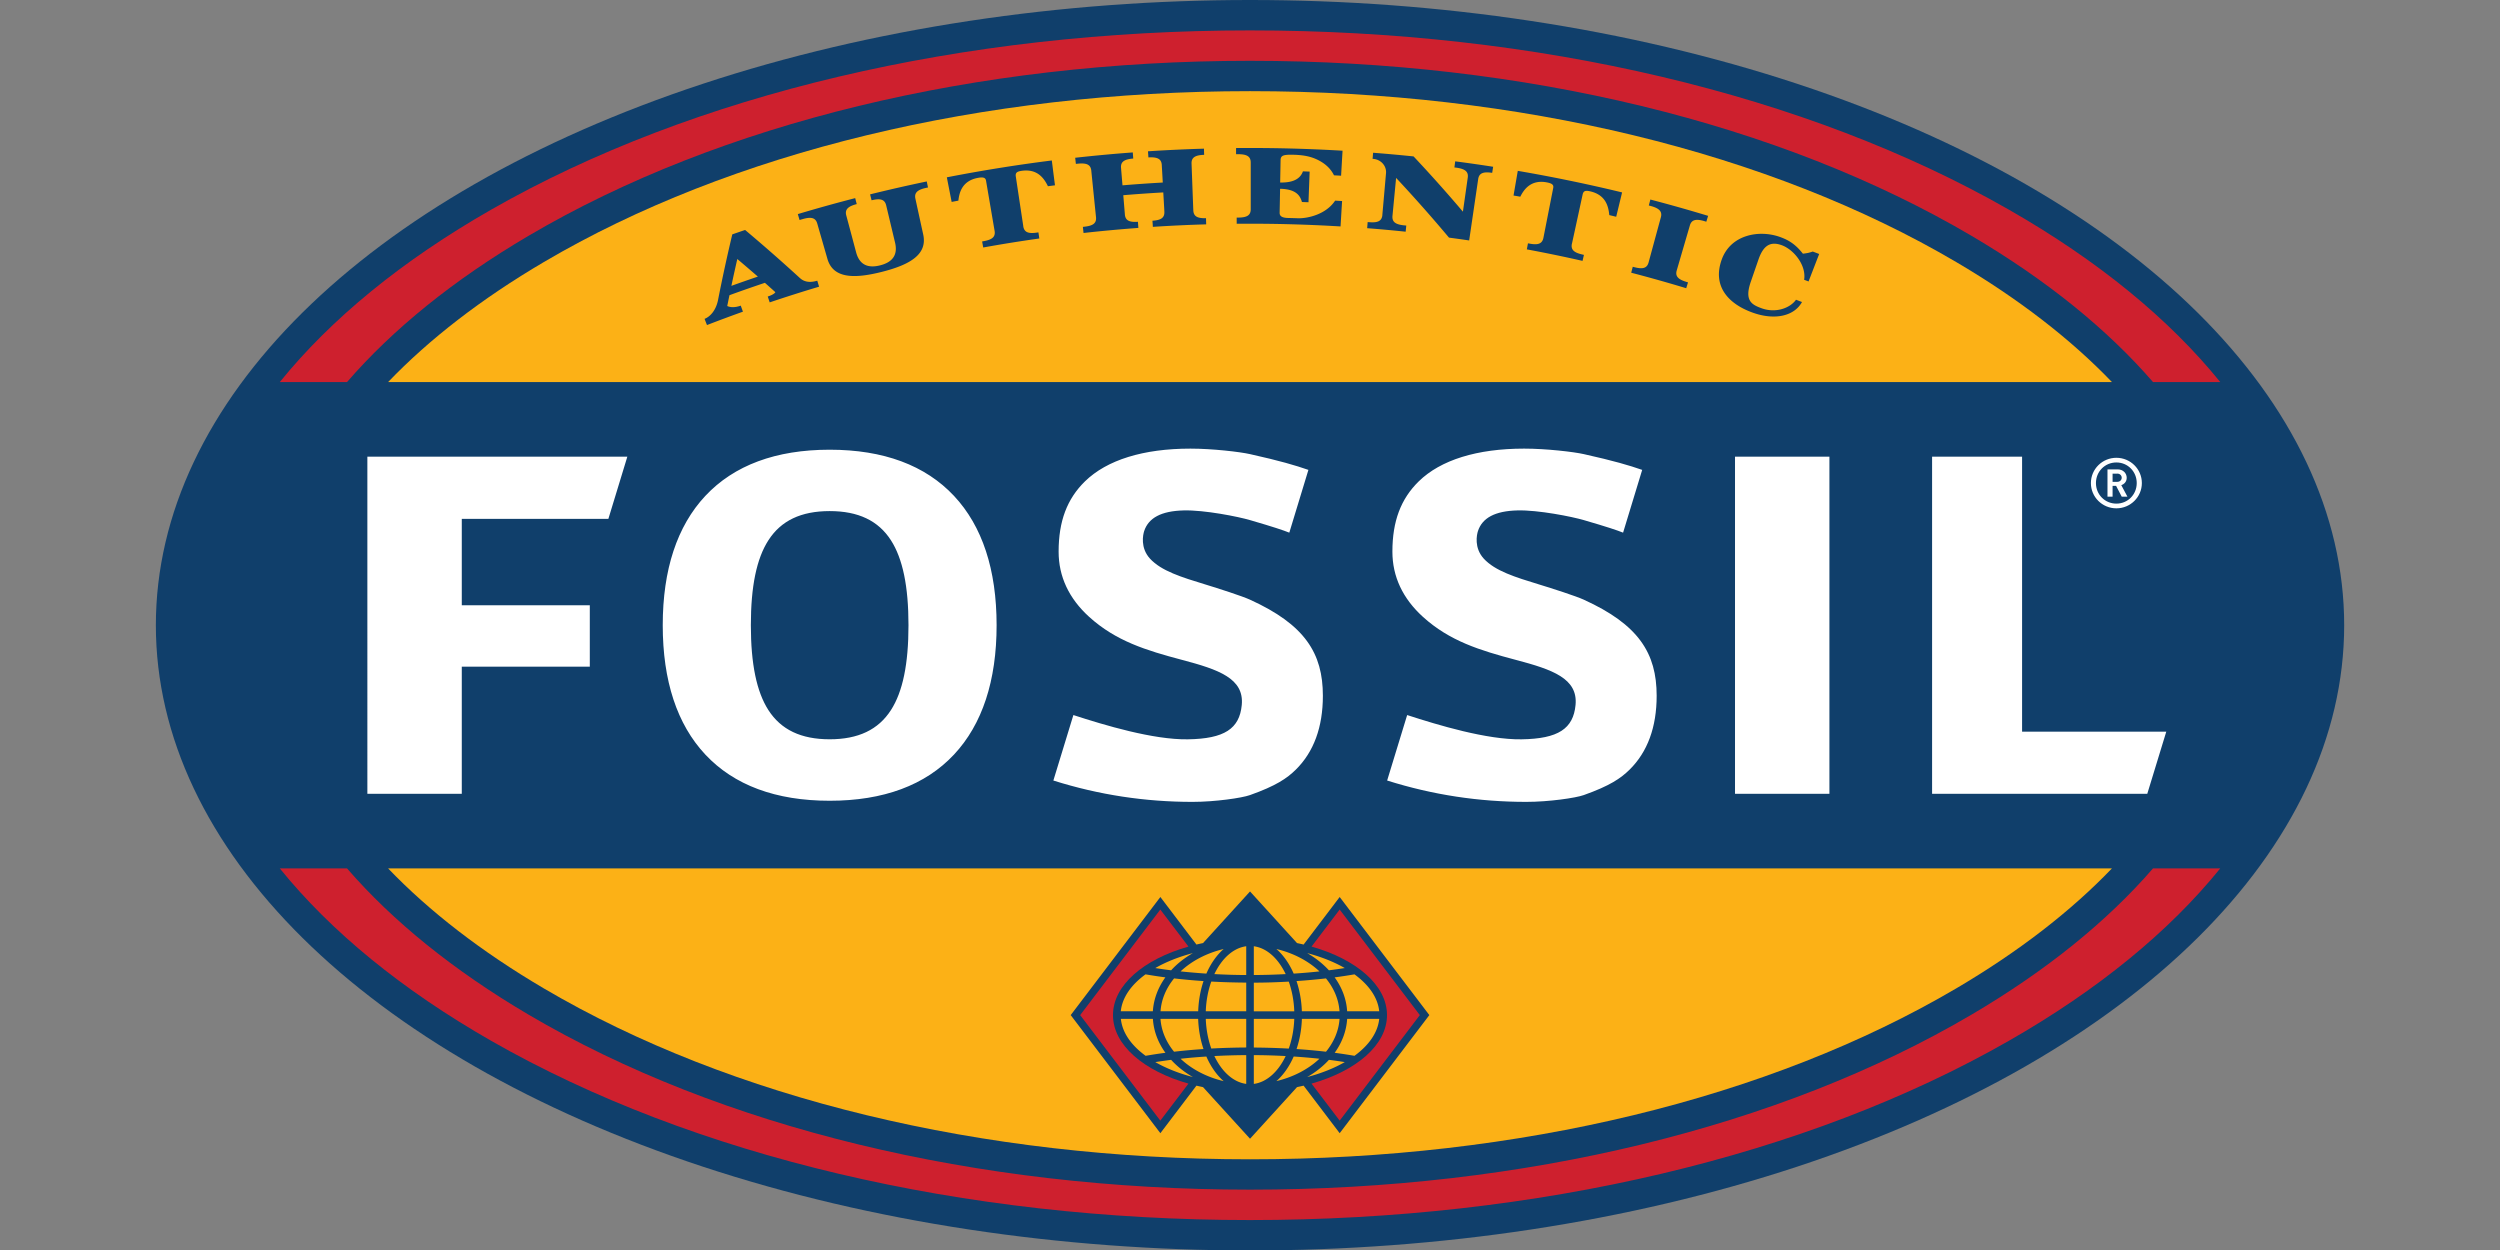
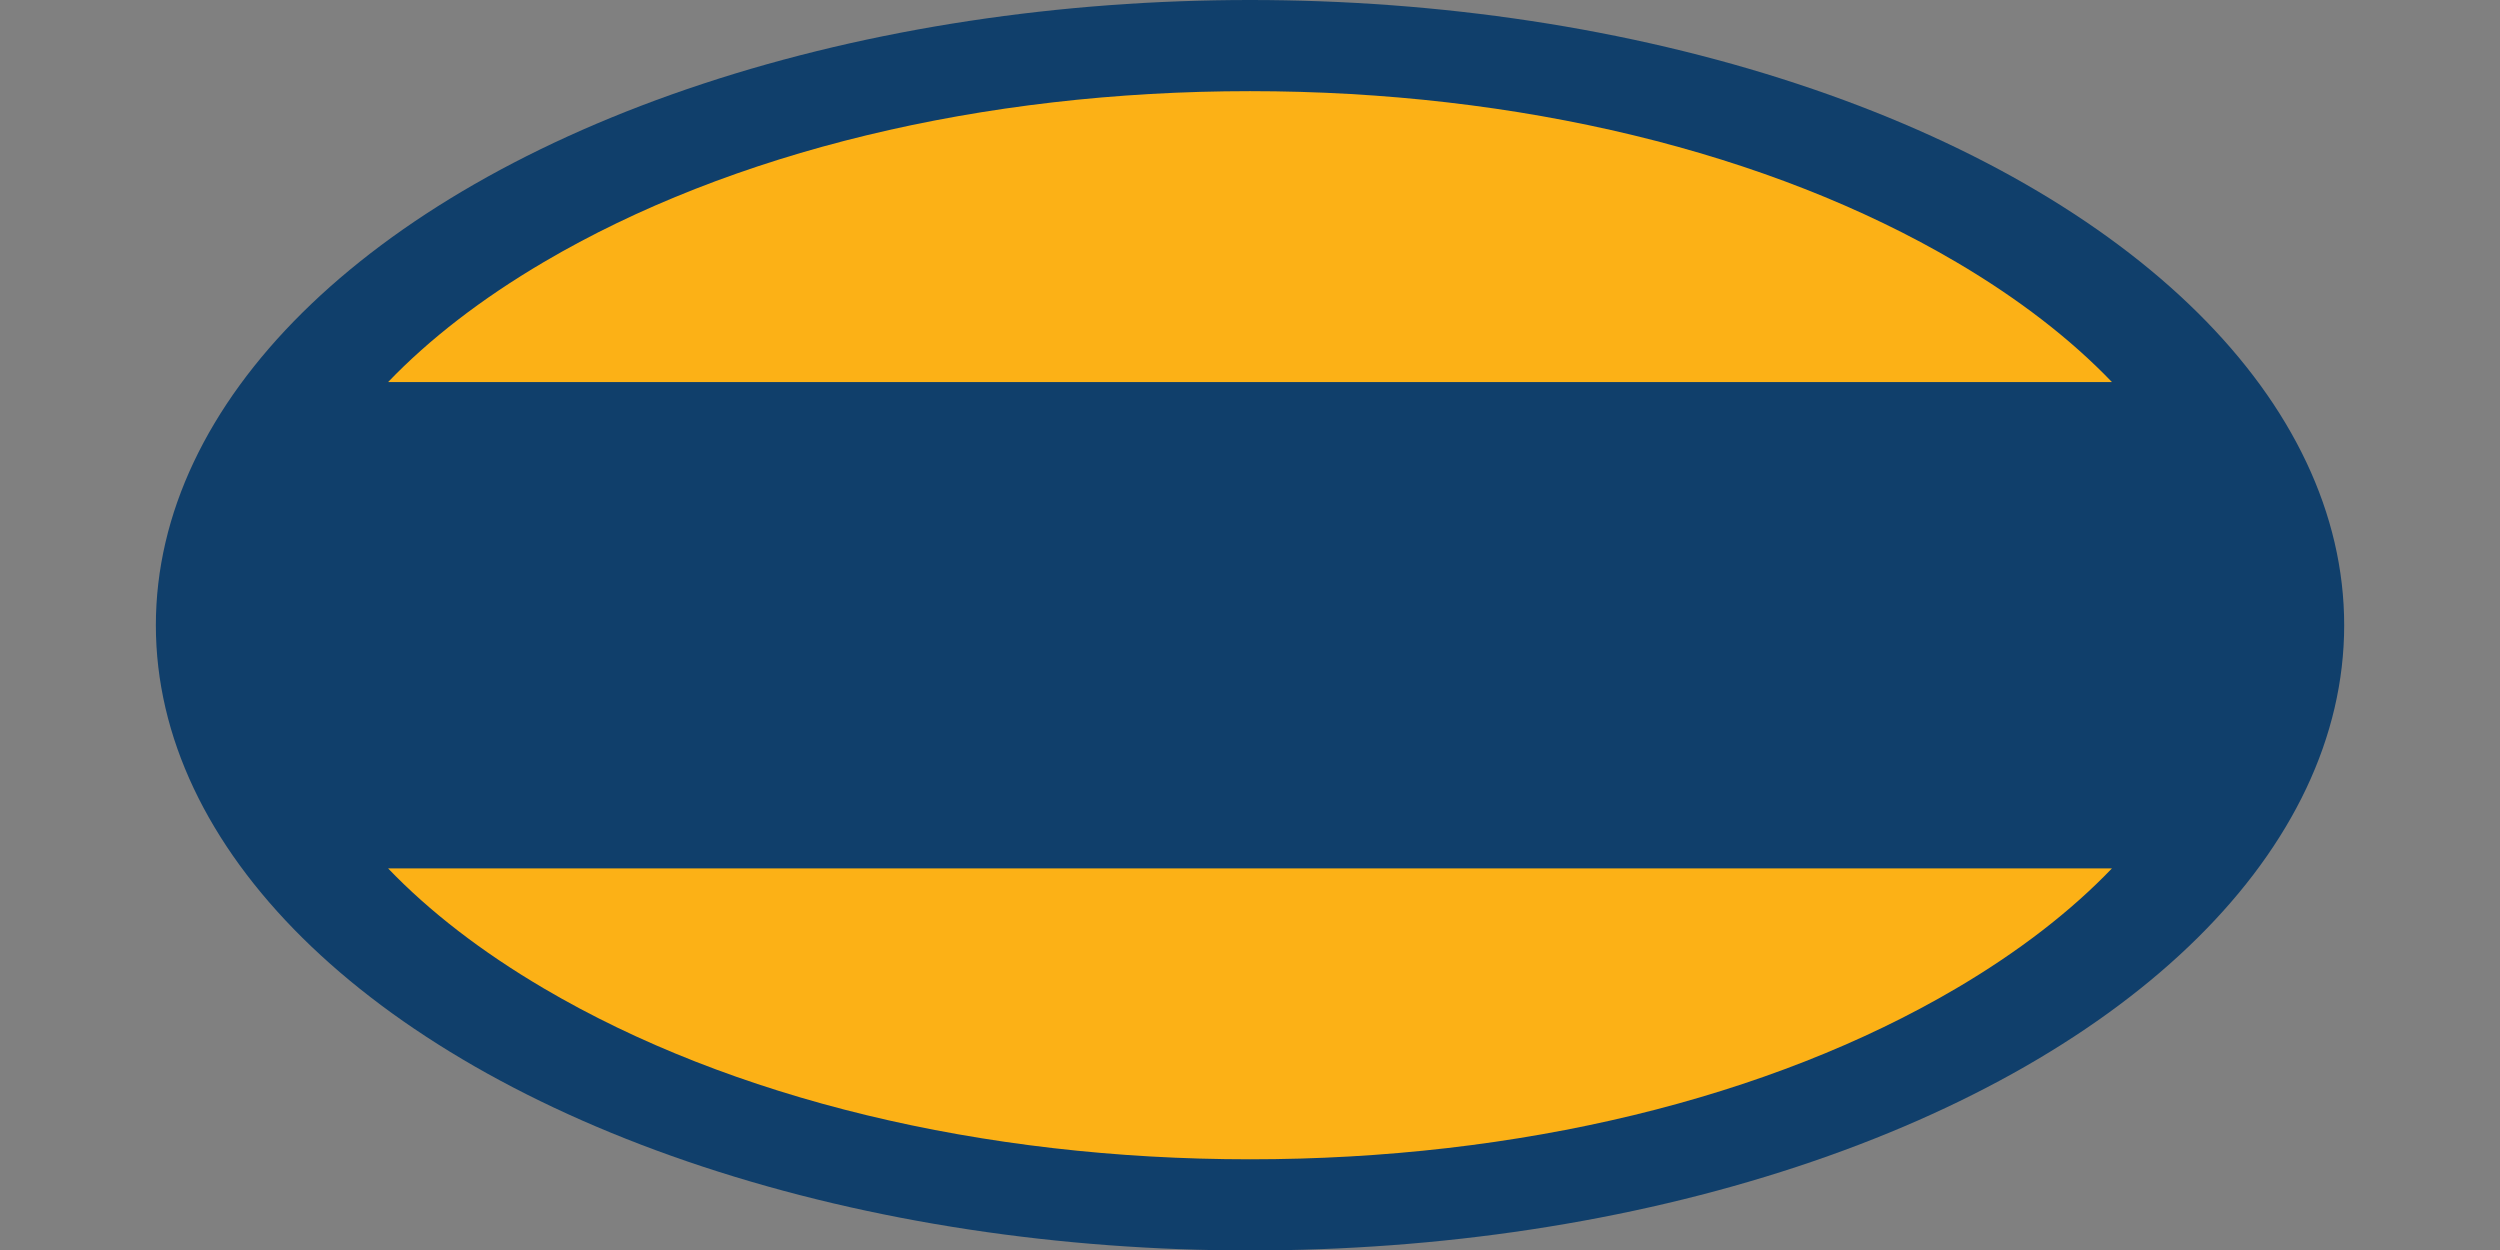
<svg xmlns="http://www.w3.org/2000/svg" viewBox="-37.375 0 599.5 299.75">
  <rect x="-37.375" y="0" width="599.5" height="299.75" fill="#808080" stroke="none" />
  <defs>
    <style>.cls-1{fill:#103f6b}.cls-4{fill:#ce202e}</style>
  </defs>
  <ellipse cx="262.38" cy="149.93" class="cls-1" rx="262.38" ry="149.93" />
-   <path d="M45.84 91.62c10.98-12.68 25.57-24.51 43.49-35.05 46-27.08 107.45-41.99 173.05-41.99s127.06 14.91 173.05 41.99c17.91 10.55 32.51 22.37 43.49 35.05h16.12c-12.24-15.13-29.3-29.13-50.75-41.38-48.47-27.7-113.08-42.95-181.91-42.95S128.94 22.54 80.47 50.24C59.02 62.49 41.96 76.49 29.72 91.62zm433.08 116.62c-10.98 12.68-25.57 24.51-43.49 35.05-46 27.08-107.45 41.99-173.05 41.99s-127.06-14.91-173.05-41.99c-17.91-10.55-32.51-22.37-43.49-35.05H29.72c12.24 15.13 29.3 29.13 50.75 41.38 48.47 27.7 113.08 42.95 181.91 42.95s133.44-15.25 181.91-42.95c21.45-12.25 38.51-26.25 50.75-41.38z" class="cls-4" />
  <path d="M469.07 91.62c-9.87-10.29-22.38-19.97-37.33-28.77-44.89-26.43-105.04-40.99-169.36-40.99S137.92 36.42 93.02 62.85c-14.95 8.8-27.46 18.48-37.33 28.77zM55.69 208.24c9.87 10.29 22.38 19.97 37.33 28.77C137.91 263.44 198.06 278 262.38 278s124.46-14.56 169.36-40.99c14.95-8.8 27.46-18.48 37.33-28.77z" style="fill:#fcb116" />
-   <path d="m283.88 271.74 21.5-28.32-21.5-28.32-8.65 11.4a73 73 0 0 0-1.58-.35l-11.27-12.38-11.27 12.38c-.53.11-1.06.23-1.58.35l-8.65-11.4-21.5 28.32 21.5 28.32 8.65-11.4c.52.12 1.05.24 1.58.35l11.27 12.38 11.27-12.38a73 73 0 0 0 1.58-.35zm-9.07-29.24c-.09-2.59-.54-5.03-1.28-7.24 2.42-.16 4.78-.38 7.06-.64 1.88 2.31 3.05 4.99 3.25 7.88zm9.04 1.83c-.2 2.88-1.37 5.57-3.25 7.87-2.28-.26-4.64-.48-7.06-.64.74-2.2 1.19-4.65 1.28-7.23zm-1.17-9.96c1.63-.21 3.21-.46 4.75-.72 3.44 2.51 5.6 5.56 5.93 8.85h-7.69c-.18-2.94-1.25-5.71-3-8.13zm-1.38-1.69c-1.45-1.58-3.22-2.98-5.22-4.13 3.41.9 6.46 2.12 9.02 3.59-1.24.19-2.51.37-3.8.54m-2.27.26c-2.01.22-4.08.4-6.18.53-1.05-2.41-2.47-4.44-4.15-5.9 4.1.97 7.68 2.87 10.33 5.37m-8.1.65c-2.5.13-5.05.21-7.64.22v-6.9c3.13.42 5.87 2.95 7.64 6.68m.74 1.8c.76 2.13 1.23 4.55 1.32 7.12h-9.7v-6.87c2.86 0 5.66-.1 8.38-.25m1.32 8.94c-.09 2.57-.56 4.99-1.32 7.12-2.72-.15-5.52-.23-8.38-.25v-6.87zm-2.06 8.91c-1.77 3.73-4.51 6.26-7.64 6.68v-6.9c2.59 0 5.14.09 7.64.22m1.92.11c2.11.14 4.17.32 6.18.53-2.65 2.5-6.23 4.39-10.33 5.37 1.67-1.46 3.1-3.49 4.15-5.9m8.45.8c1.29.16 2.56.34 3.8.54-2.56 1.47-5.61 2.69-9.02 3.59 2-1.15 3.77-2.54 5.22-4.13m1.38-1.69c1.74-2.42 2.81-5.19 2.99-8.13h7.69c-.34 3.3-2.49 6.34-5.93 8.85-1.54-.26-3.12-.51-4.75-.72m-32.73-9.96h-9.03c.2-2.88 1.37-5.57 3.25-7.88 2.28.26 4.64.48 7.06.64-.74 2.2-1.19 4.65-1.28 7.24m1.27 9.06c-2.42.16-4.78.38-7.06.64-1.88-2.31-3.05-4.99-3.25-7.87h9.03c.09 2.59.54 5.03 1.28 7.23m-5.49-18.62c2.65-2.5 6.23-4.39 10.33-5.37-1.67 1.46-3.1 3.49-4.15 5.9-2.11-.14-4.17-.32-6.18-.53m-2.27-.26c-1.29-.16-2.56-.34-3.8-.54 2.56-1.47 5.61-2.69 9.02-3.59-2 1.15-3.77 2.54-5.22 4.13m-1.38 1.69c-1.74 2.42-2.81 5.19-3 8.13h-7.69c.34-3.3 2.49-6.34 5.93-8.85 1.54.26 3.12.51 4.75.72zm-2.99 9.96c.18 2.94 1.25 5.71 3 8.13-1.63.21-3.21.46-4.75.72-3.44-2.51-5.6-5.55-5.93-8.85h7.69zm4.37 9.82c1.45 1.59 3.22 2.98 5.22 4.13-3.41-.9-6.46-2.12-9.02-3.59 1.24-.19 2.51-.37 3.8-.54m2.27-.26c2.01-.22 4.08-.4 6.18-.53 1.05 2.41 2.48 4.44 4.15 5.9-4.1-.97-7.68-2.87-10.33-5.37m8.1-.65c2.5-.13 5.05-.21 7.64-.22v6.9c-3.13-.42-5.87-2.95-7.64-6.68m-.74-1.8c-.76-2.13-1.23-4.55-1.32-7.12h9.7v6.87c-2.86.02-5.66.1-8.38.25m-1.32-8.94c.09-2.57.56-4.99 1.32-7.12 2.72.15 5.52.23 8.38.25v6.87zm2.06-8.91c1.77-3.73 4.51-6.26 7.64-6.68v6.9c-2.59 0-5.14-.09-7.64-.22" class="cls-1" />
-   <path d="M229.52 243.42c0-7.17 7.37-13.39 18.1-16.43l-6.75-8.88-19.22 25.31 19.22 25.31 6.75-8.88c-10.72-3.03-18.1-9.25-18.1-16.43m54.36-25.31-6.75 8.88c10.72 3.03 18.1 9.25 18.1 16.43s-7.37 13.39-18.1 16.43l6.75 8.88 19.22-25.31z" class="cls-4" />
-   <path d="M241.22 39.56c-.08-1.48-1.09-1.94-3.21-1.81-.03-.49-.06-.98-.1-1.47 4.47-.29 8.95-.5 13.43-.63 0 .49.03.98.04 1.48-2.12.06-3.08.62-3.02 2.1.02.55.39 10.53.42 11.19.06 1.49 1.01 1.96 3.05 1.9 0 .49.03.98.04 1.48-4.27.12-8.53.32-12.79.6-.03-.49-.06-.98-.1-1.47 2.03-.13 2.94-.69 2.86-2.18 0-.25-.26-4.62-.26-4.61-3.2.18-6.4.4-9.59.67 0 0 .33 3.95.38 4.61.12 1.48 1.1 1.91 3.13 1.76.04.49.07.98.11 1.47-4.39.33-8.77.73-13.15 1.22-.05-.49-.11-.98-.16-1.47.13 0 .26-.03.39-.04 2.03-.22 2.91-.82 2.76-2.3-.04-.36-1.08-10.59-1.13-11.14-.15-1.48-1.17-1.89-3.29-1.66-.14 0-.27.03-.41.04-.05-.49-.11-.98-.16-1.47 4.6-.51 9.2-.94 13.81-1.28.04.49.07.98.11 1.47-2.12.16-3.05.76-2.93 2.23l.35 4.19c3.22-.27 6.44-.49 9.66-.67 0 0-.21-3.74-.24-4.2Zm42.87 14.73c.12-2.03.24-4.05.37-6.08-.56-.03-1.12-.07-1.67-.1-2.23 3.38-6.72 4.29-8.88 4.23-.81-.03-1.62-.05-2.44-.07-1.4-.04-2-.43-1.99-1.26.04-1.91.08-3.83.11-5.74 3.89.08 4.83 1.69 5.24 3.17l1.57.06c.09-2.45.19-4.9.28-7.35l-1.61-.06c-.47 1.29-1.64 2.76-5.46 2.68.03-1.79.07-3.57.1-5.36.02-1.11.62-1.36 3.08-1.3 3 .08 4.96.6 6.9 1.83 1.26.81 2.2 1.83 2.83 3.1.57.03 1.13.06 1.7.1.12-2 .23-4 .35-6-8.51-.5-17.03-.71-25.54-.64 0 .49 0 .99.01 1.48h.41c2.12-.02 3.1.5 3.1 1.99v11.2c0 1.49-.94 1.99-2.98 2.01h-.39c0 .49 0 .99.01 1.48 8.3-.07 16.6.14 24.89.64h.01Zm10.03-2.75c-.13 1.48-1.11 1.91-3.14 1.74-.13 0-.26-.02-.39-.03l-.12 1.47c3.08.24 6.16.52 9.23.84l.15-1.47c-.18-.02-.35-.04-.53-.05-2.03-.21-2.91-.8-2.78-2.28l.87-9.1c4.4 4.7 8.62 9.48 12.68 14.32 1.61.22 3.23.44 4.84.68l2.16-14.7c.21-1.47 1.26-1.84 3.36-1.51.08-.49.15-.97.23-1.46-3.03-.47-6.06-.91-9.1-1.3-.06.49-.13.98-.19 1.46.13.02.27.04.4.05 2.11.28 3.01.93 2.8 2.4-.07.52-1.16 8.16-1.16 8.16-3.8-4.48-7.74-8.9-11.83-13.25-3.23-.34-6.47-.63-9.71-.88l-.12 1.47h.14c1.86.14 3.23 1.68 3.08 3.42-.07.83-.87 9.91-.88 10h.01Zm59.67 13.86c.12-.48.25-.95.37-1.43.13.03.25.07.38.1 1.99.52 3.03.28 3.42-1.15.17-.62 2.71-9.98 2.94-10.8.39-1.43-.42-2.19-2.49-2.74-.13-.03-.26-.07-.4-.1.12-.48.25-.95.37-1.43 4.64 1.21 9.25 2.52 13.85 3.91-.14.47-.29.94-.43 1.41l-.39-.12c-2.06-.62-3.15-.4-3.56 1.03-.24.82-2.96 10.13-3.14 10.75-.42 1.43.35 2.18 2.32 2.77.13.04.25.08.38.11-.14.47-.29.94-.43 1.41-4.38-1.33-8.78-2.57-13.19-3.72m42.53 2.08c.85-2.19 1.69-4.38 2.54-6.57-.51-.2-1.02-.39-1.53-.59-.95.33-1.41.4-2.37.52-1.55-1.96-3.04-3.14-5.49-4.01-4.99-1.79-11.85-.58-13.99 5.45-2.25 6.29 1.5 10.58 7.49 12.71 5.2 1.85 9.88.86 11.77-2.56-.48-.19-.96-.37-1.44-.55-1.3 1.88-4.69 3.33-8.26 2.04-2.41-.87-4.13-1.86-2.58-6.35.61-1.77 1.22-3.53 1.83-5.3 1.17-3.4 2.84-4.45 5.56-3.48 2.87 1.02 5.97 4.78 5.4 8.3.36.14.71.27 1.07.41zm-241.9-.82c-4.27-3.91-8.64-7.75-13.12-11.51-1.02.34-2.05.7-3.07 1.05a409 409 0 0 0-3.43 15.79c-.51 2.5-1.92 3.97-3.22 4.47.19.5.38.99.58 1.49 2.86-1.11 5.74-2.18 8.62-3.21-.17-.48-.35-.97-.52-1.45-1.47.53-2.56.42-3.24.09.17-.86.35-1.73.53-2.59 2.82-1.03 5.66-2.02 8.5-2.97 0 0 2.48 2.21 2.5 2.24-.15.33-.75.69-1.82 1.05.16.47.31.93.47 1.4 3.93-1.32 7.87-2.58 11.84-3.76-.14-.48-.29-.96-.43-1.44-1.54.46-3.03.43-4.18-.65Zm-16.41 1.89c.45-2.15.93-4.29 1.42-6.44 1.66 1.4 3.3 2.81 4.93 4.22-2.12.72-4.24 1.46-6.35 2.22M208 54.24c.22 1.47 1.23 1.84 3.25 1.54.13-.02.26-.04.39-.05l.21 1.46c-4.49.63-8.98 1.35-13.45 2.16-.09-.48-.17-.97-.26-1.45.13-.02.26-.05.39-.07 2.01-.36 2.85-1.02 2.6-2.48-.08-.45-1.98-11.59-2.05-12.01-.12-.71-.62-.92-1.88-.7-3.77.66-4.55 3.42-4.75 5.47-.54.1-1.08.21-1.62.31l-1.02-5.21c-.04-.23-.09-.46-.13-.69 8.35-1.63 16.75-2.98 25.17-4.04l.09.7c.22 1.75.44 3.51.67 5.26-.56.07-1.13.14-1.69.22-1-2.06-2.63-4.23-6.34-3.69-1.13.17-1.45.48-1.38 1.25.09.62 1.59 10.56 1.81 12.02Zm131.57 4.19c-.31 1.45.5 2.15 2.5 2.6.13.03.26.06.38.09l-.33 1.44c-4.44-1.01-8.9-1.93-13.36-2.76l.27-1.45c.13.02.26.05.39.07 2.01.38 3.03.06 3.32-1.4.09-.45 2.27-11.54 2.35-11.96.14-.71-.25-1.08-1.51-1.32-3.76-.72-5.47 1.58-6.39 3.43-.54-.1-1.08-.19-1.62-.28l.9-5.23.12-.69c8.38 1.44 16.72 3.16 25.01 5.17-.05.23-.11.45-.16.68-.42 1.72-.83 3.44-1.25 5.16-.55-.13-1.11-.27-1.66-.4-.21-2.28-.96-4.89-4.63-5.71-1.12-.25-1.53-.07-1.74.68-.13.61-2.26 10.43-2.58 11.88zM171.27 46.6c.12.48.24.96.36 1.43 2.08-.51 3.15-.24 3.5 1.21.05.2 2.09 8.77 2.13 8.93.67 2.81-.44 4.67-3.58 5.46-3.13.8-5-.32-5.75-3.1-.04-.16-2.31-8.67-2.37-8.87-.38-1.43.43-2.19 2.51-2.72l-.37-1.43a375 375 0 0 0-13.76 3.83c.14.47.28.94.42 1.42.23-.07.45-.14.68-.2 2.06-.61 3.15-.38 3.56 1.04.81 2.83 1.63 5.65 2.44 8.48 1.34 4.61 6.15 4.86 13.03 3.12 6.87-1.73 10.96-4.23 9.95-8.93-.63-2.87-1.26-5.75-1.88-8.62-.32-1.45.53-2.17 2.62-2.61.13-.03.27-.06.4-.08-.1-.48-.2-.96-.3-1.45-4.54.95-9.07 1.98-13.59 3.1Z" class="cls-1" />
-   <path d="M378.68 109.51h22.64v80.85h-22.64zm68.84 65.94v-65.94h-21.58v80.85h51.6l4.56-14.91zm-396.8 14.91h22.64v-30.5h30.7v-14.72h-30.7v-20.71h35.15l4.55-14.92H50.72zm110.86-82.52c-12.9 0-22.94 3.73-29.82 11.08-6.77 7.24-10.21 17.67-10.21 31.01s3.43 23.77 10.21 31.01c6.88 7.35 16.91 11.08 29.82 11.08s22.94-3.73 29.82-11.08c6.77-7.24 10.21-17.67 10.21-31.01s-3.43-23.77-10.21-31.01c-6.88-7.35-16.91-11.08-29.82-11.08m18.9 42.08c0 9.29-1.37 15.95-4.2 20.35-3.03 4.72-7.84 7.01-14.7 7.01s-11.67-2.29-14.7-7.01c-2.82-4.4-4.2-11.05-4.2-20.35s1.37-15.95 4.2-20.35c3.03-4.72 7.84-7.01 14.7-7.01s11.67 2.29 14.7 7.01c2.82 4.4 4.2 11.05 4.2 20.35m95.9-37.24-4.58 15.05c-1.48-.59-3.7-1.34-9.42-3.01-2.79-.82-10.97-2.46-15.95-2.32-5.31.14-8.4 1.77-9.44 4.97-.27.84-.97 3.99 1.4 6.59 2.71 2.96 7.6 4.46 13.26 6.19 3.19.97 8.83 2.79 10.72 3.65 13.15 5.98 17.48 12.83 17.48 23.05 0 7.52-2.19 13.48-6.51 17.73-2.11 2.07-4.72 3.86-10.97 6.08-1.96.7-8.38 1.63-13.78 1.63-11.29 0-22.37-1.65-33.37-5.12l4.8-15.7c7.45 2.42 19.11 5.94 27.43 5.82 8.8-.13 12.41-2.54 12.95-8.24.6-6.36-5.55-8.49-14.29-10.8-8.73-2.31-15.91-4.54-22.28-10.3-4.88-4.42-7.35-9.69-7.35-15.67 0-7.29 2.02-12.64 6.32-16.85 5.25-5.13 13.99-7.85 25.28-7.85 5.25 0 11.86.77 14.3 1.32 7.23 1.61 10.89 2.7 14 3.78m80.04 0-4.58 15.05c-1.48-.59-3.7-1.34-9.42-3.01-2.79-.82-10.97-2.46-15.95-2.32-5.31.14-8.4 1.77-9.44 4.97-.27.84-.97 3.99 1.4 6.59 2.71 2.96 7.6 4.46 13.26 6.19 3.19.97 8.83 2.79 10.72 3.65 13.15 5.98 17.48 12.83 17.48 23.05 0 7.52-2.19 13.48-6.51 17.73-2.11 2.07-4.72 3.86-10.97 6.08-1.96.7-8.38 1.63-13.78 1.63-11.29 0-22.37-1.65-33.37-5.12l4.8-15.7c7.45 2.42 19.11 5.94 27.43 5.82 8.8-.13 12.41-2.54 12.95-8.24.6-6.36-5.55-8.49-14.29-10.8-8.73-2.31-15.91-4.54-22.28-10.3-4.88-4.42-7.35-9.69-7.35-15.67 0-7.29 2.02-12.64 6.32-16.85 5.25-5.13 13.99-7.85 25.28-7.85 5.25 0 11.86.77 14.3 1.32 7.23 1.61 10.89 2.7 14 3.78m113.71 9.22c-3.38 0-6.11-2.71-6.11-6.06s2.74-6.06 6.11-6.06 6.11 2.71 6.11 6.06-2.74 6.06-6.11 6.06m0-11c-2.74 0-4.9 2.17-4.9 4.94s2.16 4.93 4.9 4.93 4.88-2.17 4.88-4.93-2.14-4.94-4.88-4.94m1.28 8.2-1.35-2.59h-.84v2.59H468v-6.54h2.48c1.25 0 2.13.92 2.13 2.01 0 .92-.57 1.52-1.3 1.77l1.47 2.76zm-1.08-5.52h-1.11v1.97h1.11c.64 0 1.08-.44 1.08-.99s-.44-.99-1.08-.99Z" style="fill:#fff" />
</svg>